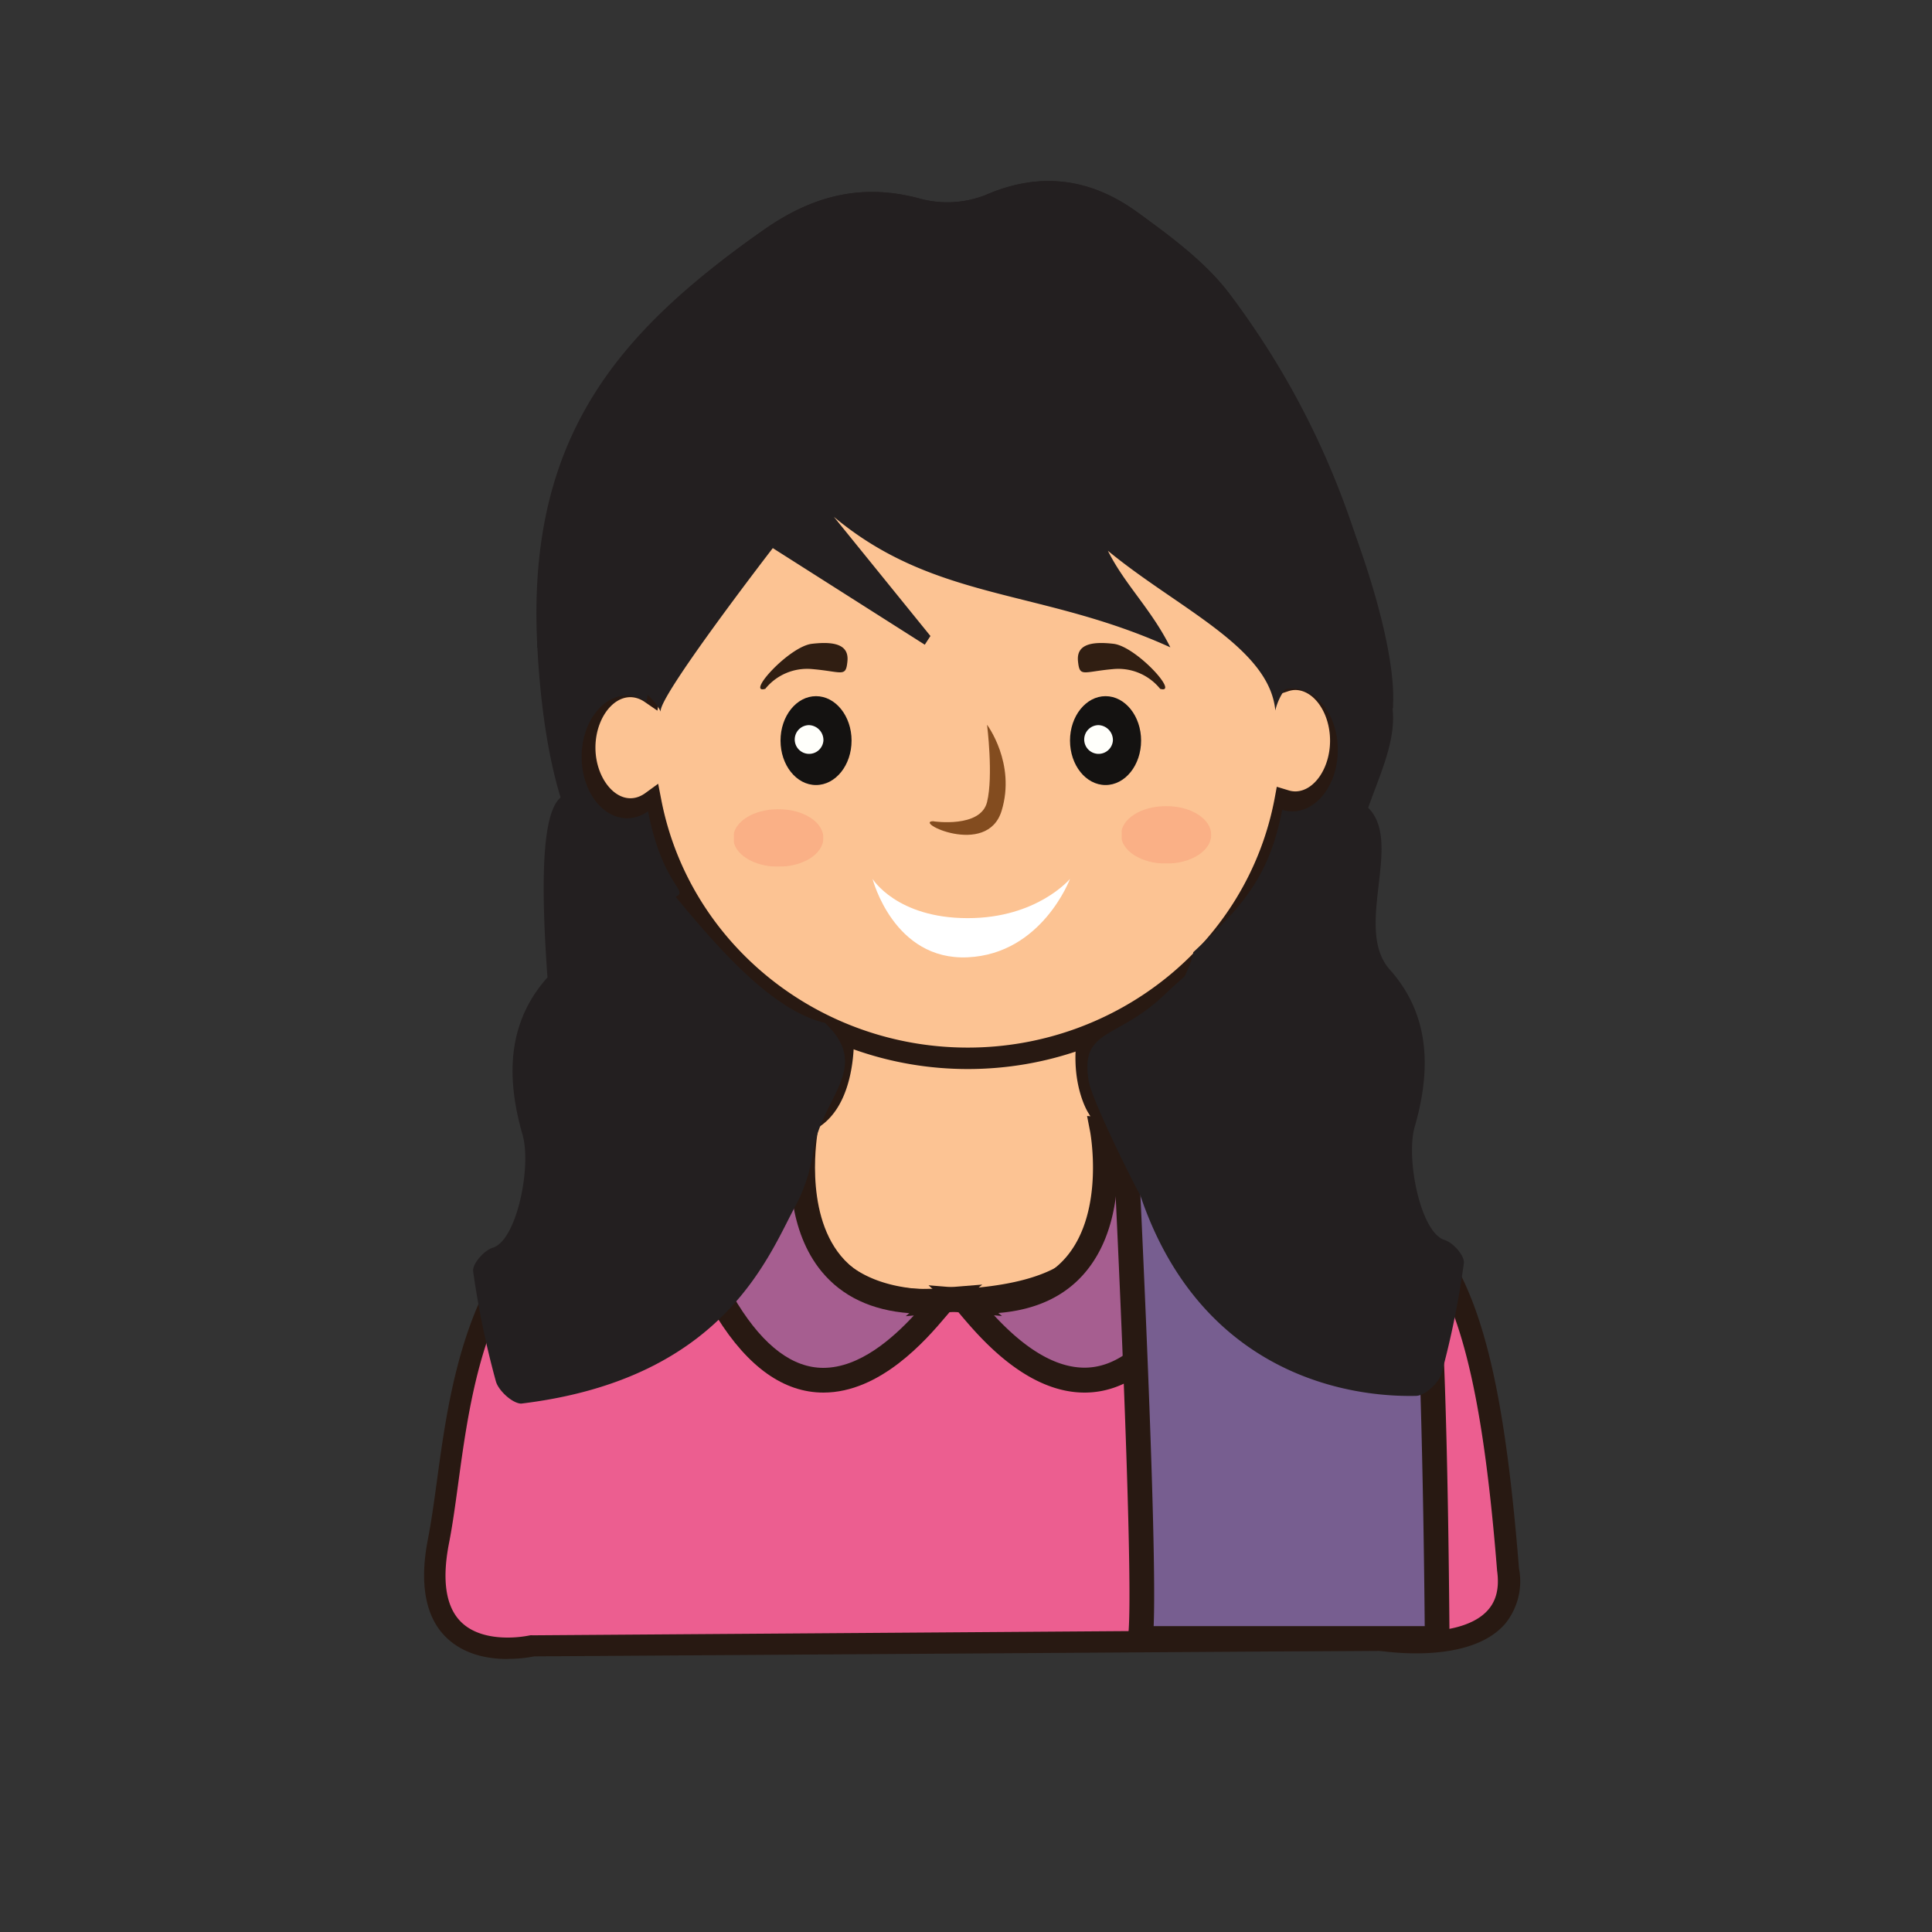
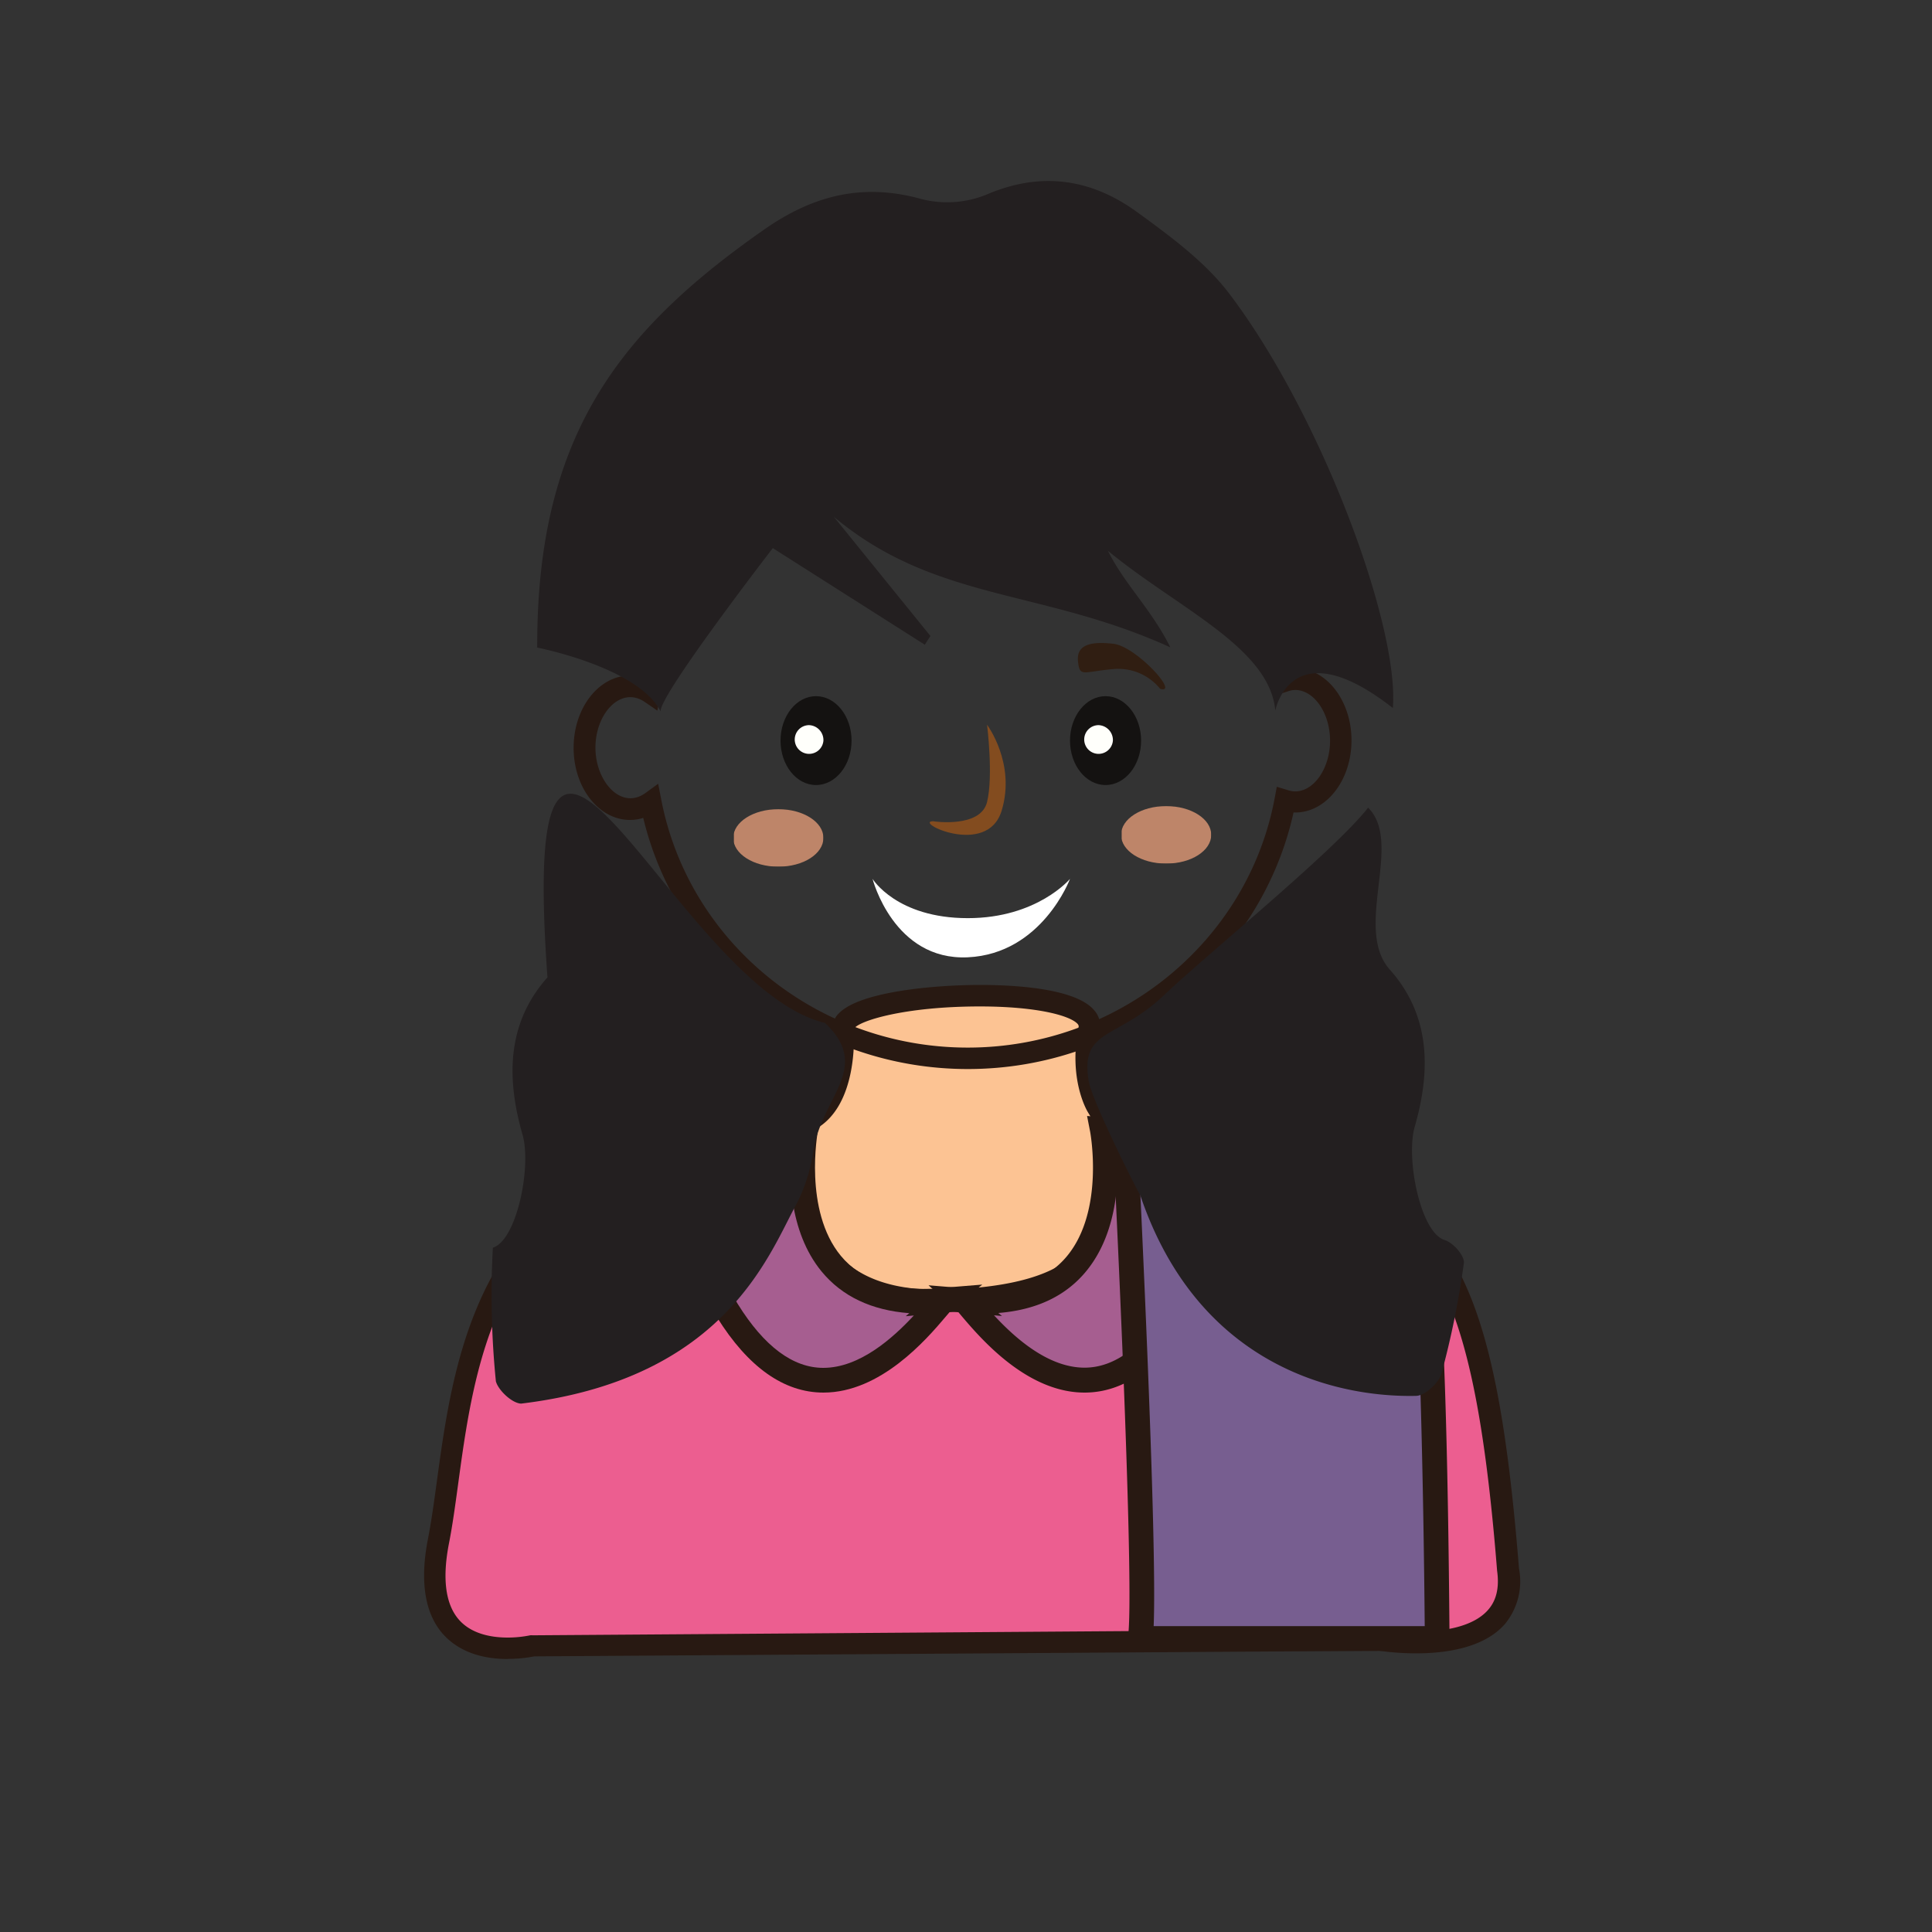
<svg xmlns="http://www.w3.org/2000/svg" id="therapist" viewBox="0 0 300 300">
  <rect x="0" y="0" width="300" height="300" fill="#333333" stroke="none" />
  <defs>
    <style>.cls-1{fill:none;}.cls-2{fill:#fcc393;}.cls-3{fill:#281912;}.cls-4{fill:#141211;}.cls-5{fill:#fffffb;}.cls-6{fill:#834c1f;}.cls-7{clip-path:url(#clip-path);}.cls-8{opacity:0.7;}.cls-9{fill:#f9a880;}.cls-10{clip-path:url(#clip-path-4);}.cls-11{clip-path:url(#clip-path-5);}.cls-12{fill:#fff;}.cls-13{fill:#301e12;}.cls-14{fill:#ec5e90;}.cls-15{fill:#231f20;fill-rule:evenodd;}.cls-16{fill:#a65e90;}.cls-17{fill:#775e90;}</style>
    <clipPath id="clip-path">
      <rect class="cls-1" x="113.93" y="125.65" width="13.93" height="8.93" />
    </clipPath>
    <clipPath id="clip-path-4">
      <rect class="cls-1" x="174.15" y="125.17" width="13.93" height="8.93" />
    </clipPath>
    <clipPath id="clip-path-5">
      <rect class="cls-1" x="174.15" y="125.17" width="13.93" height="8.93" />
    </clipPath>
  </defs>
  <title>therapist</title>
  <path class="cls-2" d="M130.89,159.75s.85,10.65-4.92,14-9.16,44.76-9.16,44.76l69.41,12.58-7.57-45.41-8.32-13.93s-2.74-4.48-1.2-12-38.29-6.09-38.24,0" />
  <path class="cls-3" d="M188.26,233.2,115,219.92l.13-1.51c.81-9.91,3.94-42.51,10-46.06,4-2.34,4.31-9.8,4.1-12.48v-.11a3.41,3.41,0,0,1,1.07-2.45c3.43-3.45,15.35-4.37,21.85-4.37,5.43,0,15,.52,17.81,4a3.66,3.66,0,0,1,.8,3.14c-1.38,6.75.9,10.69,1,10.85l8.48,14.21,0,.31M118.6,217.18l65.59,11.89-7.13-42.76-8.16-13.66c-.11-.19-3.06-5.12-1.4-13.24,0-.09,0-.17-.12-.36-1.09-1.33-6.32-2.77-15.23-2.77-11.71,0-18.9,2.25-19.58,3.5.09,1.48.49,11.78-5.75,15.44-3,1.78-6.56,22.86-8.22,42" />
-   <path class="cls-2" d="M201.11,105.43a5.23,5.23,0,0,0-1.67.29c-4.59-22.43-24.85-39.34-49.16-39.34-25,0-45.58,17.82-49.43,41.13a5.58,5.58,0,0,0-3-.94c-3.91,0-7.08,4.27-7.08,9.54s3.17,9.54,7.08,9.54a5.61,5.61,0,0,0,3.23-1.1c4.41,22.66,24.76,39.8,49.23,39.8s45-17.29,49.28-40.1a5.08,5.08,0,0,0,1.55.25c3.91,0,7.09-4.27,7.09-9.54s-3.18-9.53-7.09-9.53" />
  <path class="cls-3" d="M150.28,166c-24.09,0-44.94-16.28-50.4-39a6.61,6.61,0,0,1-2.06.32c-4.82,0-8.75-5-8.75-11.2S93,104.9,97.82,104.9a6.75,6.75,0,0,1,1.78.24c4.91-23.55,25.89-40.43,50.68-40.43,24.05,0,45,16.33,50.44,39.06,5-.32,9.14,4.85,9.14,11.19s-4.08,11.39-9,11.2C195.72,149.35,174.71,166,150.28,166m-48.08-44.3.49,2.52c4.33,22.28,24.35,38.45,47.59,38.45S193.7,146.39,197.92,124l.34-1.83,1.78.54a3.63,3.63,0,0,0,1.07.18c2.94,0,5.42-3.61,5.42-7.88s-2.48-7.87-5.42-7.87a3.51,3.51,0,0,0-1.15.22l-1.78.58-.37-1.83c-4.51-22-24.5-38-47.53-38-23.88,0-44,16.72-47.79,39.75l-.41,2.49L100,108.92c-3.67-2.35-7.55,1.9-7.54,7.19s4,9.66,7.69,7.08Z" />
  <path class="cls-4" d="M132.23,115c0,3.81-2.47,6.9-5.52,6.9s-5.51-3.09-5.51-6.9,2.47-6.9,5.51-6.9,5.52,3.09,5.52,6.9" />
  <path class="cls-5" d="M127.86,115a2.23,2.23,0,1,1-2.23-2.4,2.32,2.32,0,0,1,2.23,2.4" />
  <path class="cls-4" d="M177.19,115c0,3.81-2.47,6.9-5.52,6.9s-5.52-3.09-5.52-6.9,2.48-6.9,5.52-6.9,5.52,3.09,5.52,6.9" />
  <path class="cls-5" d="M172.81,115a2.23,2.23,0,1,1-2.22-2.4,2.32,2.32,0,0,1,2.22,2.4" />
  <path class="cls-6" d="M145,127.54s7.27,1.08,8.27-3,0-12,0-12,4.51,6,2.26,13.36-14,1.56-10.53,1.62" />
  <g class="cls-7">
    <g class="cls-8">
      <g class="cls-7">
        <g class="cls-7">
          <path class="cls-9" d="M127.86,130.11c0,2.47-3.12,4.47-7,4.47s-7-2-7-4.47,3.12-4.46,7-4.46,7,2,7,4.46" />
        </g>
      </g>
    </g>
  </g>
  <g class="cls-10">
    <g class="cls-8">
      <g class="cls-11">
        <g class="cls-10">
          <path class="cls-9" d="M188.08,129.63c0,2.47-3.11,4.47-7,4.47s-7-2-7-4.47,3.12-4.46,7-4.46,7,2,7,4.46" />
        </g>
      </g>
    </g>
  </g>
  <path class="cls-12" d="M135.49,136.47s3.26,12.72,14.79,12.18,15.87-12.18,15.87-12.18-5.09,6.1-15.87,6.1c-11.07,0-14.79-6.1-14.79-6.1" />
-   <path class="cls-13" d="M118.8,107a8.36,8.36,0,0,1,7.27-3.11c4.77.41,5.27,1.35,5.52-1.22s-2-3.11-5.52-2.7-10.27,7.85-7.27,7" />
  <path class="cls-13" d="M180.18,107a8.36,8.36,0,0,0-7.27-3.11c-4.76.41-5.26,1.35-5.52-1.22s2-3.11,5.52-2.7,10.28,7.85,7.27,7" />
  <path class="cls-14" d="M124.83,176.06s-6.19,26.74,22,25.85c31.72-1,24.07-16.91,24.88-27.87,0,0-2.91-.55,23.48,5.54s34.92,13.4,39,64.14c2,14.61-19.89,11-19.89,11l-131.52.87S64,260,68.1,239.25s1.51-62.68,56.73-63.19" />
  <path class="cls-3" d="M78.82,257.61c-4.48,0-8-1.43-10.26-4.14-2.65-3.22-3.36-8.12-2.1-14.54.52-2.65.94-5.71,1.38-8.94,3-22,7.51-55.14,57-55.6a1.68,1.68,0,0,1,1.32.62,1.65,1.65,0,0,1,.32,1.42c0,.11-2.39,10.83,3.13,17.77,3.21,4,8.54,6.06,15.84,6.06l1.32,0c10.46-.34,17.19-2.3,20.57-6s3.08-8.93,2.79-14a56.43,56.43,0,0,1-.12-5.8,1.58,1.58,0,0,1,0-.65,1.68,1.68,0,0,1,1.66-1.43,2.58,2.58,0,0,1,.39,0,1.61,1.61,0,0,1,.39.12c1,.27,5.37,1.33,23.16,5.44,28.06,6.47,36.24,15.37,40.26,65.63a10.42,10.42,0,0,1-2.19,8.61c-3.28,3.76-9.29,4.55-13.76,4.55a40.72,40.72,0,0,1-5.73-.4l-131.22.87a21.19,21.19,0,0,1-4.07.39m44-79.85C78.15,179,74.1,208.69,71.14,230.44c-.45,3.29-.87,6.39-1.41,9.14-1.06,5.39-.59,9.35,1.4,11.77s5.28,2.93,7.69,2.93a17.58,17.58,0,0,0,3.51-.35,1.55,1.55,0,0,1,.37,0L214.22,253l.29,0a37.51,37.51,0,0,0,5.33.38c3.78,0,8.79-.59,11.24-3.41,1.3-1.49,1.75-3.47,1.39-6.06-4.06-50.8-12.53-56.94-37.69-62.75-10.81-2.49-18.1-4.19-21.5-5,0,1.24.08,2.53.15,3.87.31,5.49.67,11.72-3.66,16.44-4,4.4-11.53,6.72-22.93,7.08l-1.42,0c-8.37,0-14.58-2.47-18.46-7.35-5-6.25-4.61-14.63-4.11-18.49" />
-   <path class="cls-15" d="M216.3,109.94c-2.79-23.5-11-45.29-25.36-64.29-3.77-5-9.14-8.92-14.27-12.66-7.17-5.22-15-6.45-23.57-2.73a16.21,16.21,0,0,1-10,.65c-9.12-2.55-16.84-.57-24.43,4.74-22.58,15.79-37,32.19-35.23,64.85,2.06,38.69,16.13,42.56,21.8,38.57,1.32-.93-2.49-2.22-4.61-13.1a5.6,5.6,0,0,1-3.23,1.09c-3.91,0-7.08-4.27-7.08-9.54S93.47,108,97.38,108a5.56,5.56,0,0,1,3,1c3.86-23.31,24.49-41.13,49.44-41.13,24.31,0,44.57,16.9,49.16,39.34a5.19,5.19,0,0,1,1.67-.3c3.91,0,7.08,4.27,7.08,9.54s-3.17,9.54-7.08,9.54a5,5,0,0,1-1.55-.25c-2,10.43-6.25,15.12-13.81,22.12-.42,3.66-6.45,10.83-2.45,14.17s23.23-3.36,22-9.78c-.76-4.12-2.43-3.3.6-4.52s4.41-13.72,6.19-19.78,5.28-12.22,4.6-17.94" />
  <path class="cls-15" d="M83.42,100.5c-.09-32.7,12.65-49.06,35.23-64.85,7.59-5.31,15.31-7.29,24.43-4.74a16.21,16.21,0,0,0,10-.65c8.59-3.72,16.4-2.5,23.57,2.73,5.13,3.74,10.5,7.68,14.27,12.66,14.37,19,26.38,51.67,25.36,64.29-15.84-12.39-18.25.39-18.25.39-.91-9.81-15.19-15.89-26-24.81,2.61,5.24,6.74,9.06,9.7,15-20.1-9.15-36.45-7.07-52.25-20.27l15,18.51c-.3.45-.59.9-.88,1.35l-23.6-15s-18.26,23.66-17.38,25.43c-3.46-6.94-19.27-10-19.27-10" />
  <path class="cls-16" d="M125.1,175.33s-5.62,29.13,21.69,26.58c0-1.67-17.65,27.58-33.83,1.61C96.67,177.35,125.1,175.33,125.1,175.33Z" />
  <path class="cls-3" d="M127.86,216.24c-6.13,0-11.69-3.94-16.53-11.7-5.41-8.69-6.71-15.91-3.87-21.48,4.39-8.62,17-9.61,17.5-9.64l2.49-.18-.47,2.45c0,.13-2.25,12.26,3.59,19.32,3.19,3.85,8.29,5.54,15.26,5.05l.06-.05,6.63-.54-3.79,3.17,0,1-1.29.12-.59.69C143.85,208,136.75,216.24,127.86,216.24Zm-5-38.64c-3.42.66-9.57,2.48-12,7.22-2.18,4.28-.93,10.23,3.71,17.68,4.09,6.57,8.56,9.9,13.27,9.9,5.68,0,10.84-4.66,14.06-8.13l-1.26.11.56-.47c-5.86-.44-10.44-2.61-13.62-6.47C122.38,191.12,122.45,182,122.86,177.6Z" />
  <path class="cls-16" d="M171.17,175.33s5.62,29.13-21.69,26.58c.05-1.67,17.65,27.58,33.82,1.61C199.6,177.35,171.17,175.33,171.17,175.33Z" />
  <path class="cls-3" d="M168.41,216.24h0c-8.89,0-16-8.26-19-11.78l-.58-.69-1.3-.12,0-1.07-3.35-3,4.76.39.58,0a2,2,0,0,1,.69.12c.87.07,1.72.11,2.53.11h0c5.78,0,10.13-1.74,12.95-5.16,5.85-7.08,3.61-19.17,3.59-19.29l-.48-2.46,2.5.18c.53,0,13.11,1,17.5,9.64,2.84,5.57,1.53,12.79-3.88,21.48C180.1,212.3,174.54,216.24,168.41,216.24Zm-14.06-12c3.22,3.47,8.37,8.13,14.06,8.13h0c4.71,0,9.17-3.33,13.26-9.9,4.65-7.45,5.9-13.4,3.72-17.68-2.41-4.74-8.56-6.56-12-7.22.41,4.44.47,13.52-4.74,19.84-3.18,3.86-7.76,6-13.63,6.47l.57.47Z" />
-   <path class="cls-15" d="M76.53,193.74c-1.38.42-3.21,2.53-3.06,3.67A135.35,135.35,0,0,0,77,214.49c.38,1.41,2.54,3.43,3.93,3.46,32-3.86,38.59-23.56,42.82-31.12a26.47,26.47,0,0,0,2.58-8.36c1.43-8.29,9.06-12.72,1.78-19.63-23.31-5.53-47.81-72.55-43.1-7.07-6.48,7.26-6.3,16-3.86,24.46C82.56,181.26,80.21,192.62,76.53,193.74Z" />
+   <path class="cls-15" d="M76.53,193.74A135.35,135.35,0,0,0,77,214.49c.38,1.41,2.54,3.43,3.93,3.46,32-3.86,38.59-23.56,42.82-31.12a26.47,26.47,0,0,0,2.58-8.36c1.43-8.29,9.06-12.72,1.78-19.63-23.31-5.53-47.81-72.55-43.1-7.07-6.48,7.26-6.3,16-3.86,24.46C82.56,181.26,80.21,192.62,76.53,193.74Z" />
  <path class="cls-17" d="M174.42,170.6s3.85,75.17,2.65,83.83h46.08s-.41-57.89-2.29-60.52S203.8,177.8,174.42,170.6Z" />
  <path class="cls-3" d="M223.15,256.35H177.07a1.91,1.91,0,0,1-1.45-.66,1.94,1.94,0,0,1-.46-1.53c.94-6.7-1.33-57.53-2.66-83.46a1.92,1.92,0,0,1,2.38-2c30.44,7.46,45.79,21.59,47.55,24.06s2.45,34.94,2.65,61.62a1.93,1.93,0,0,1-1.93,1.94Zm-44-3.85h42.08c-.18-21.29-.86-54-2-57.6-1.89-2.41-15.93-14.7-42.74-21.8C177.1,185.77,179.7,239.13,179.14,252.5Z" />
  <path class="cls-15" d="M224.3,192.54c1.38.42,3.21,2.53,3,3.67a135.31,135.31,0,0,1-3.47,17.08c-.38,1.41-2.54,3.43-3.94,3.46-12,.27-33.75-4.34-42.82-31.12-1.42-2.54-7.49-14.82-8-17.67-1.44-8.29,4.34-6.46,11.62-13.38,6.92-6.57,26.37-22.32,31.75-29.16,5.51,5.4-2.33,18.76,3.37,25.14,6.48,7.27,6.3,16,3.85,24.46C218.27,180.06,220.62,191.42,224.3,192.54Z" />
</svg>